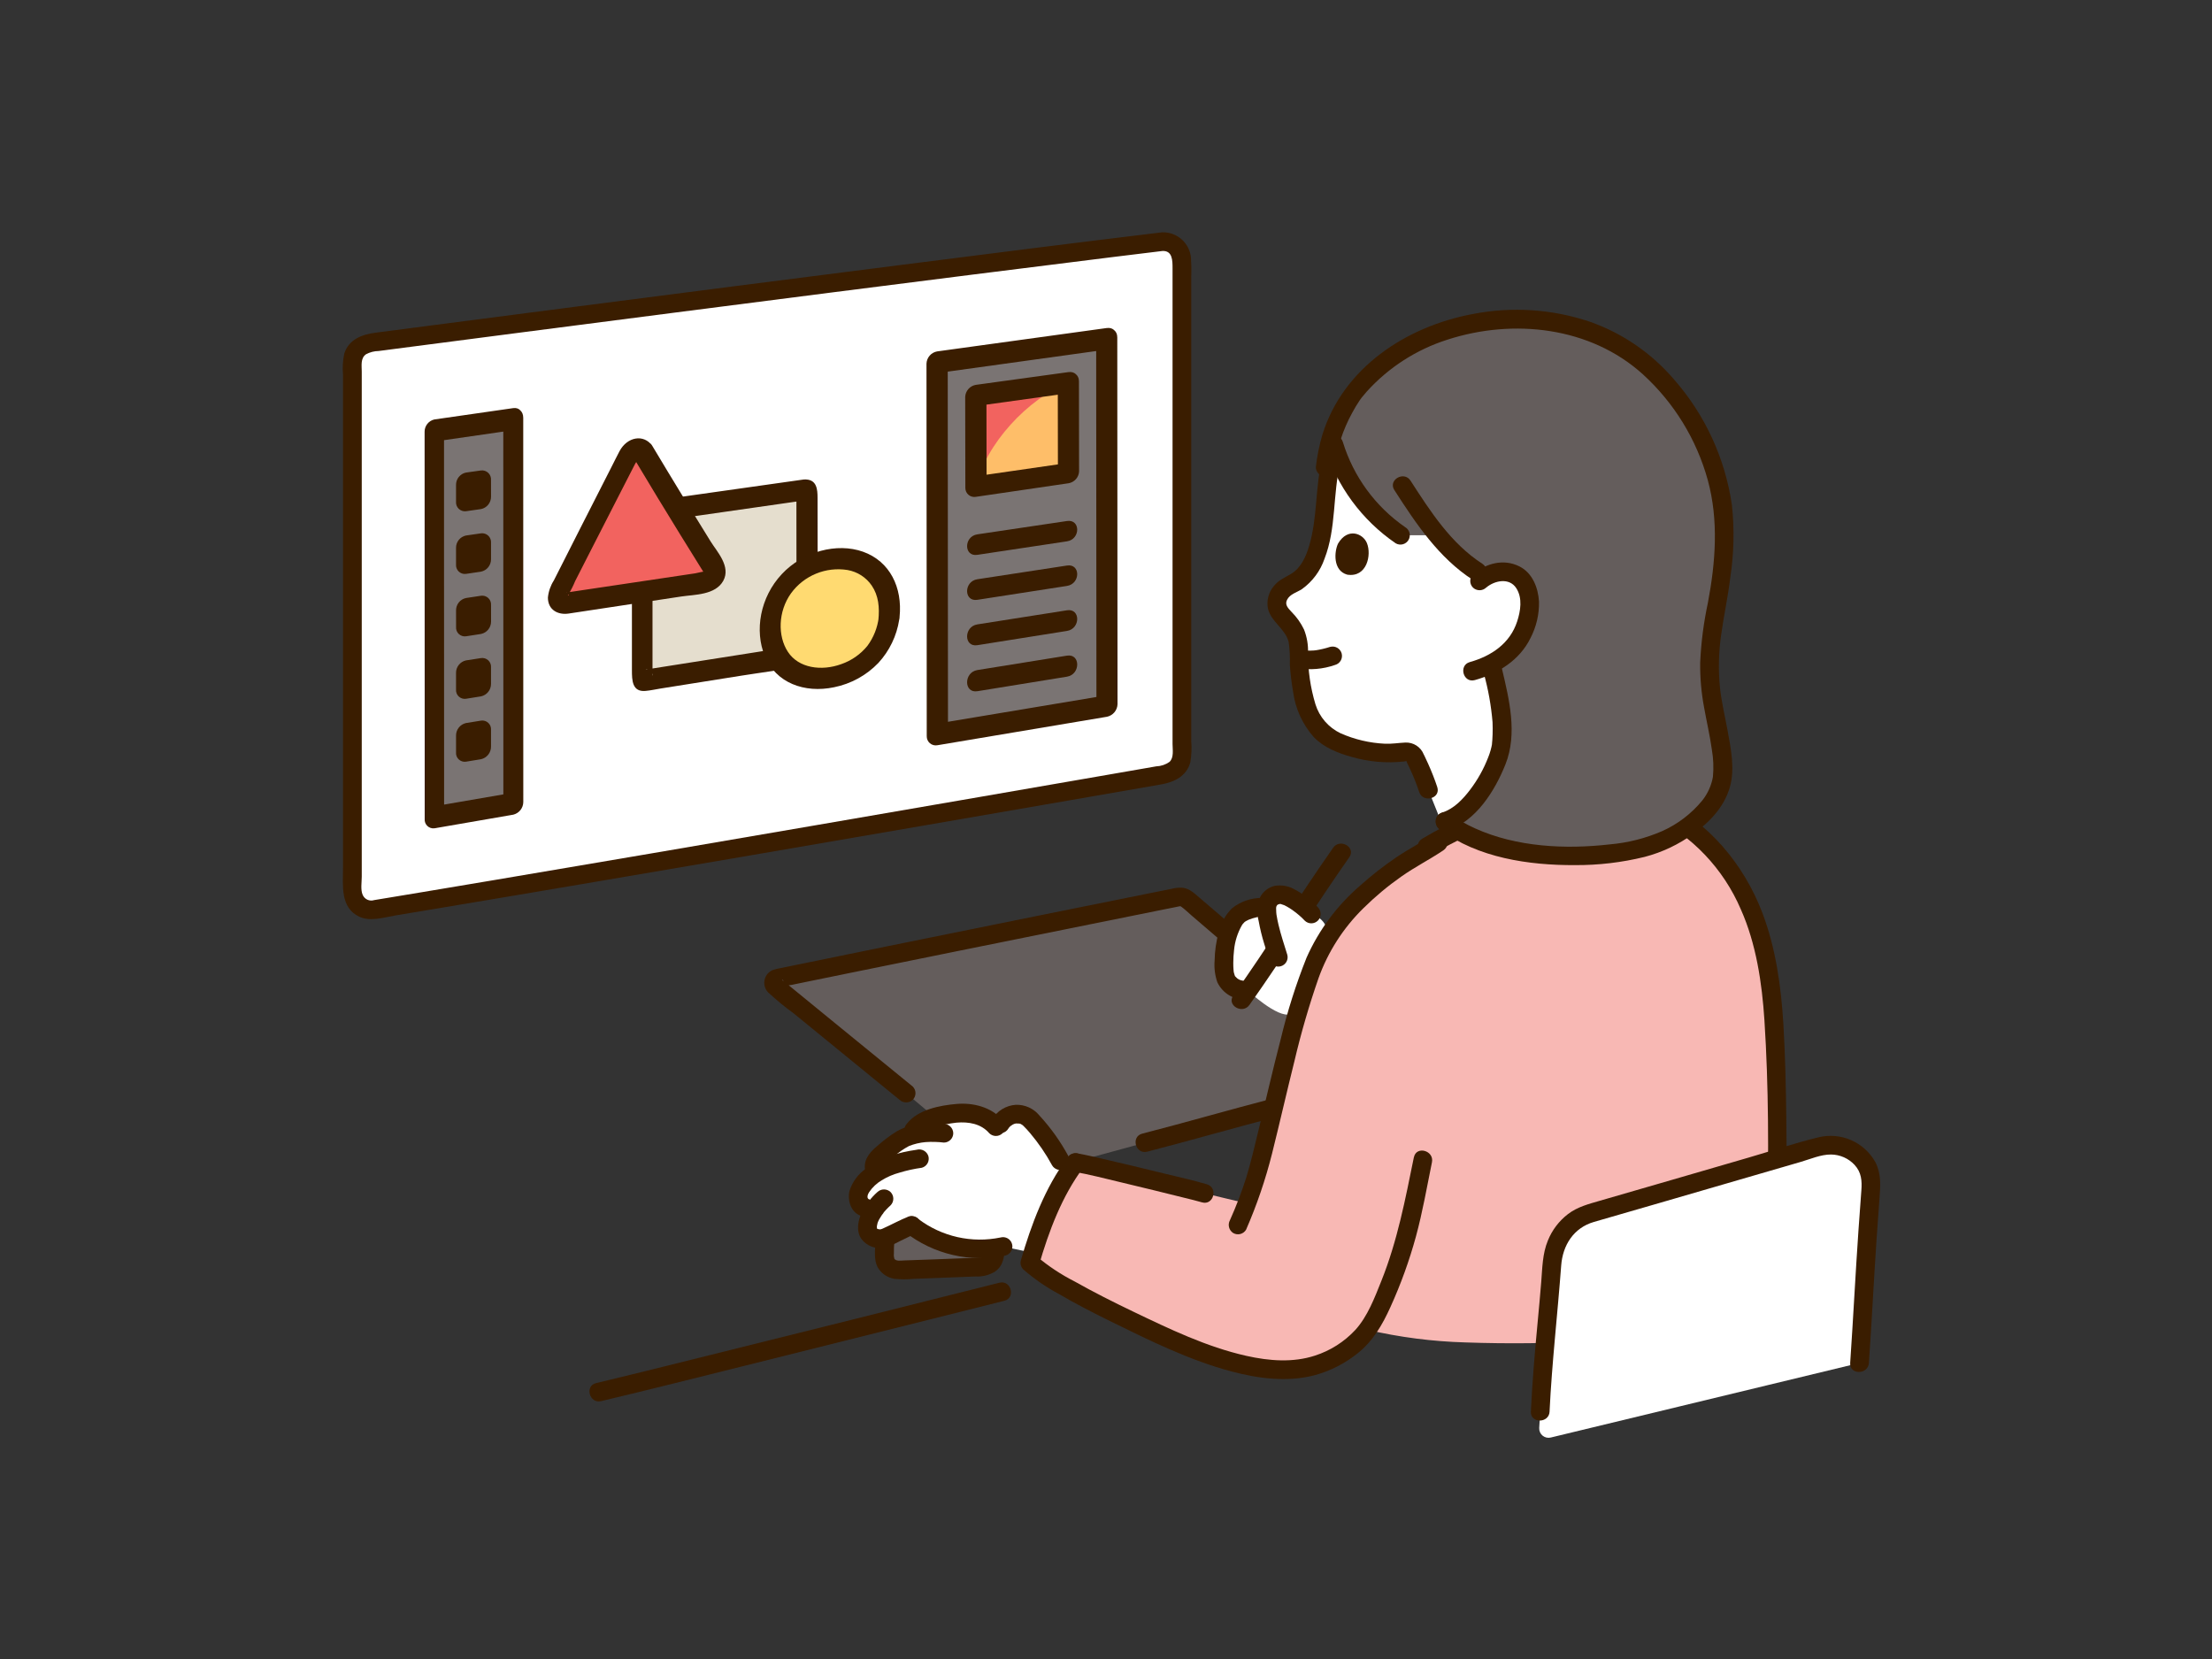
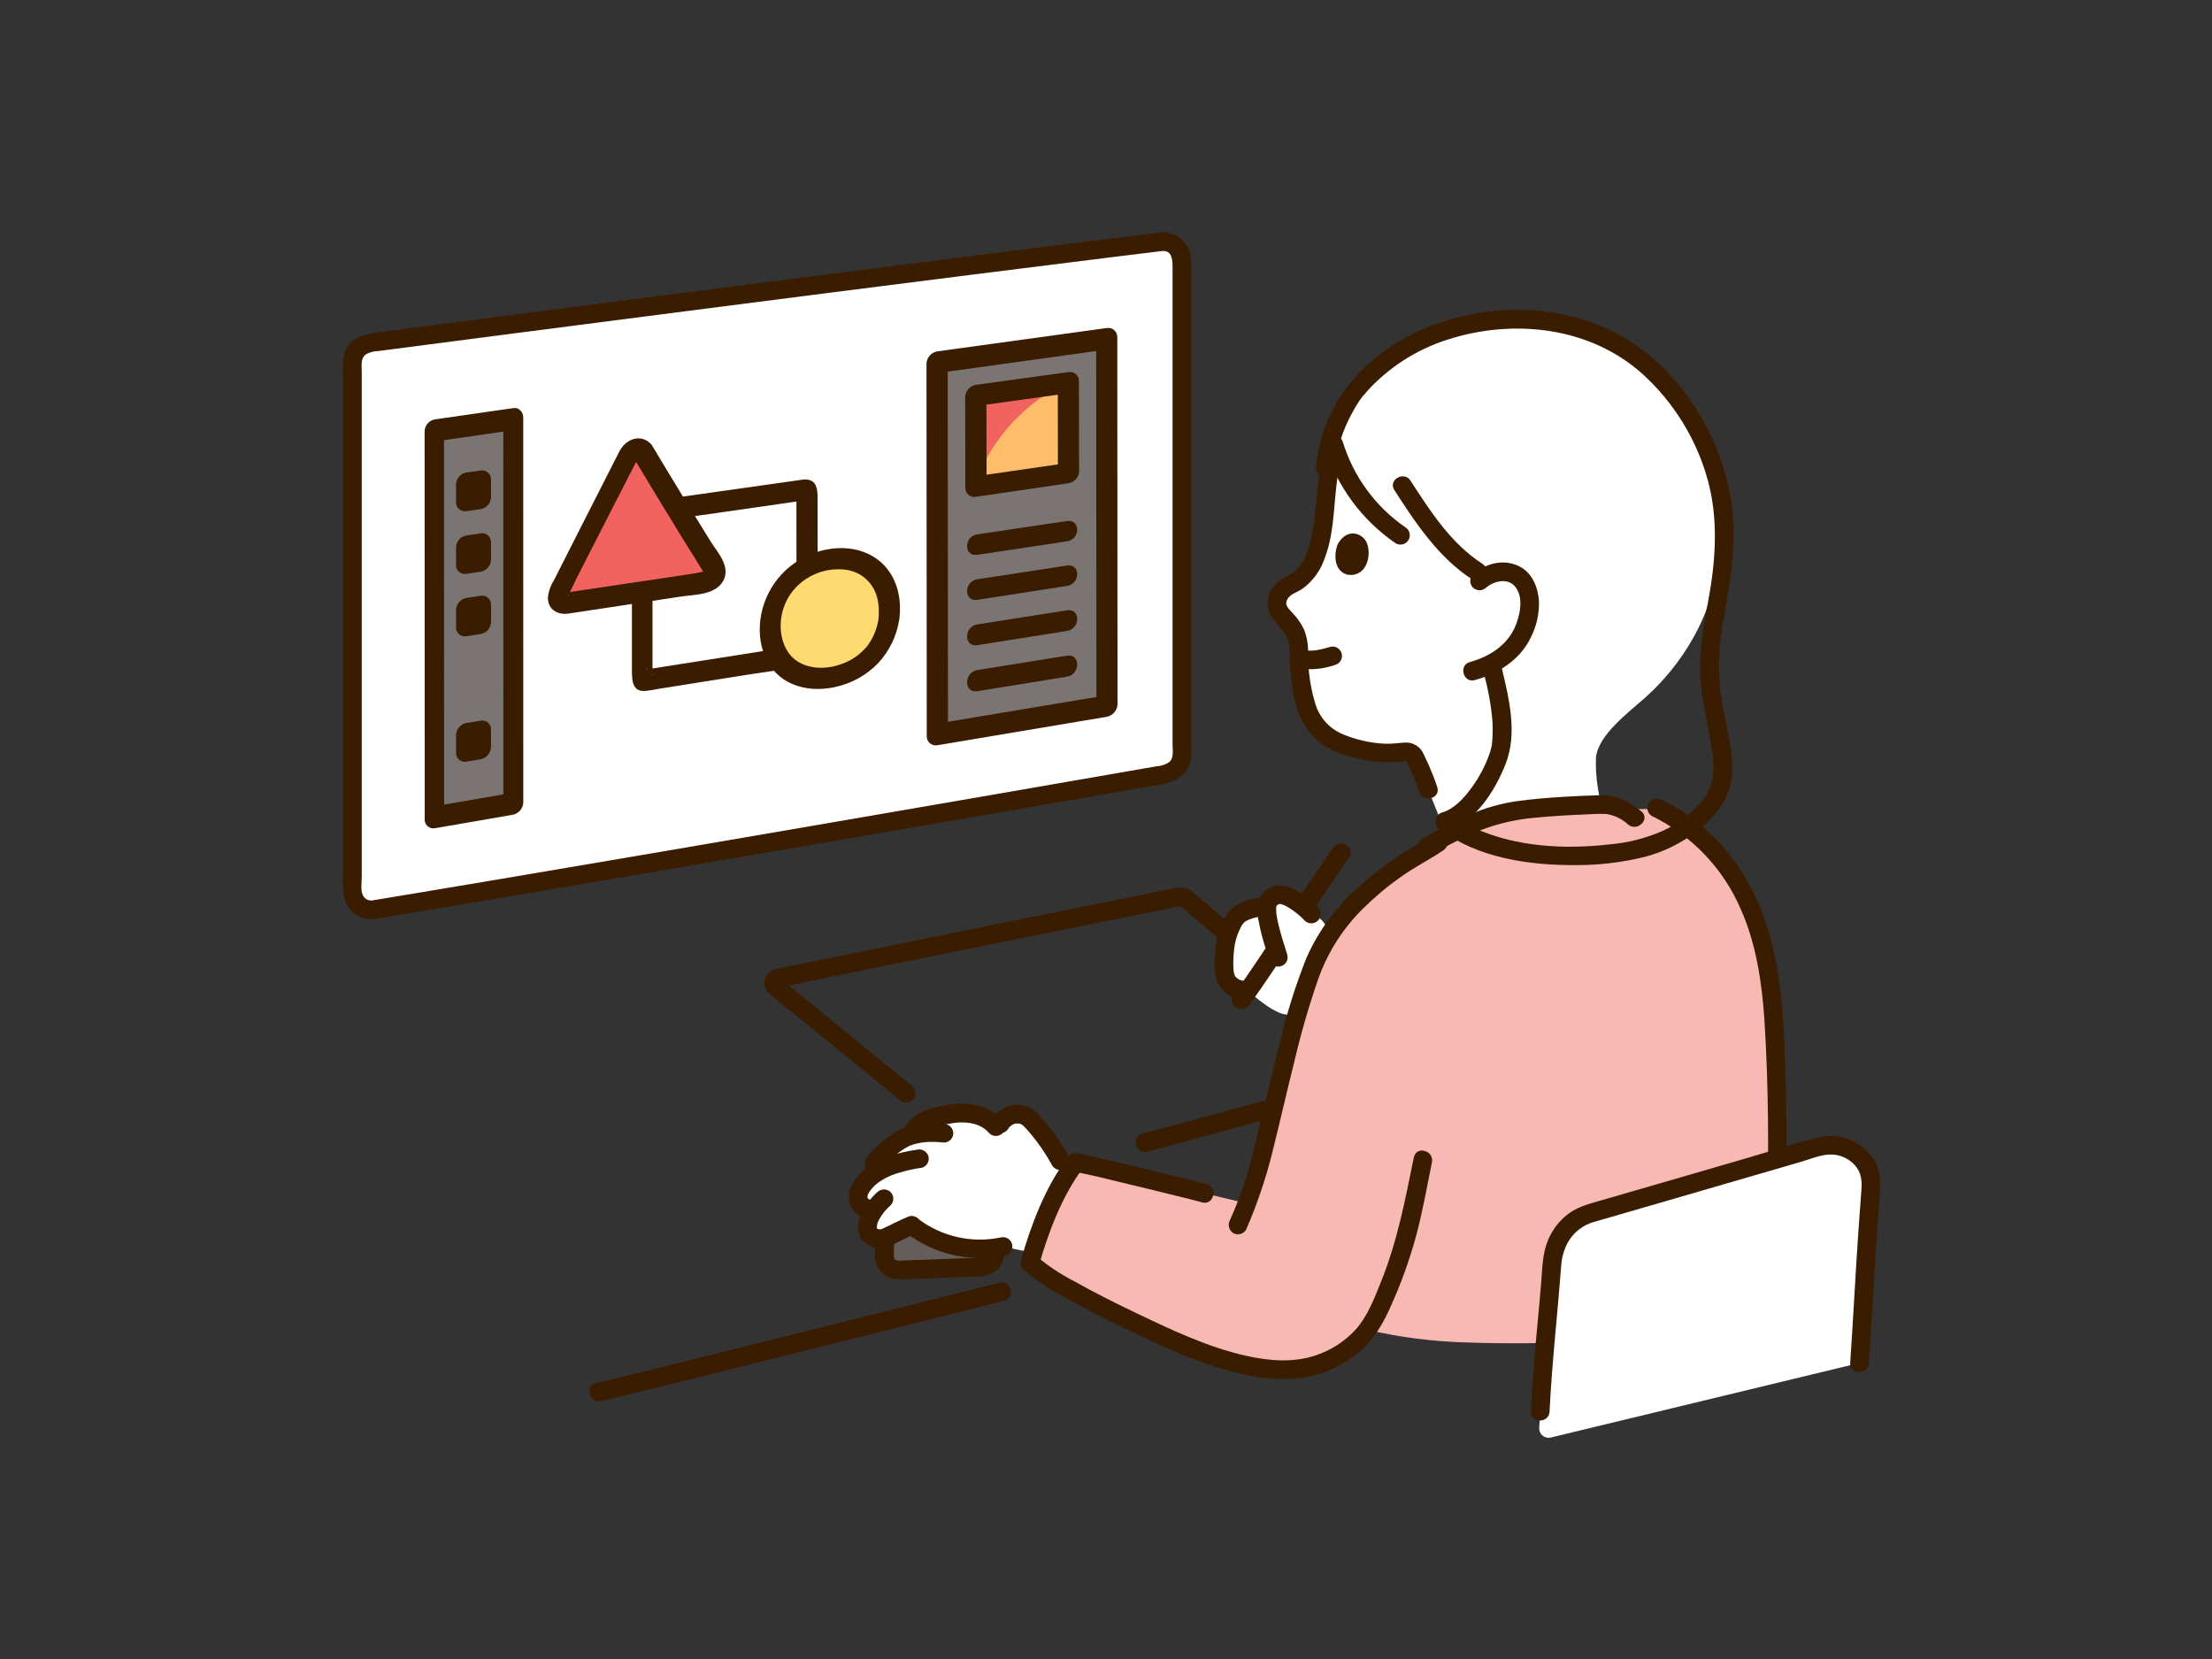
<svg xmlns="http://www.w3.org/2000/svg" width="200" height="150" viewBox="0 0 200 150" fill="none">
  <rect x="0" y="0" width="200" height="150" fill="#333333" stroke="none" />
  <g clip-path="url(#clip0_1260_953)">
    <path d="M148.692 63.128C148.844 62.993 148.99 62.861 149.126 62.733C151.576 60.434 155.233 55.865 155.546 49.156C155.658 45.562 154.784 42.007 153.019 38.875C148.97 31.851 143.926 30.317 140.794 29.689C137.781 29.125 134.678 29.265 131.729 30.098C125.797 31.682 122.836 35.574 122.316 36.451C121.166 38.224 120.443 40.24 120.204 42.34C119.984 43.441 119.86 44.56 119.832 45.683C119.567 48.214 119.209 51.725 116.794 52.809C116.307 53.005 115.9 53.358 115.635 53.81C114.985 55.032 116.032 55.679 116.651 56.457C117.04 56.957 117.301 57.544 117.412 58.168C117.398 59.404 117.48 60.639 117.655 61.862C117.763 62.723 117.979 63.567 118.299 64.374C118.752 65.548 119.642 66.501 120.784 67.032C122.654 67.877 125.265 68.324 127.002 67.991C127.204 67.953 127.413 67.991 127.59 68.096C127.766 68.201 127.899 68.367 127.962 68.562C128.416 69.476 128.807 70.42 129.133 71.387L130.293 74.278C132.457 73.996 143.456 72.783 144.726 72.744C144.567 71.801 144.47 71.222 144.47 71.222C144.315 70.278 144.261 69.321 144.308 68.366C144.65 66.377 147.065 64.564 148.692 63.128Z" fill="white" />
    <path d="M105.079 21.852C89.519 23.725 50.905 28.71 33.571 30.979C33.12 31.007 32.695 31.201 32.379 31.524C32.063 31.847 31.878 32.276 31.86 32.727C31.86 40.669 31.86 72.247 31.86 80.509C31.852 80.751 31.896 80.991 31.988 81.214C32.081 81.437 32.219 81.638 32.396 81.803C32.572 81.969 32.781 82.094 33.01 82.172C33.239 82.25 33.482 82.278 33.722 82.255C53.127 79.06 89.166 72.823 105.231 70.027C105.667 69.981 106.072 69.779 106.371 69.459C106.67 69.138 106.844 68.721 106.861 68.284C106.861 60.765 106.864 31.441 106.865 23.601C106.873 23.366 106.832 23.132 106.745 22.913C106.658 22.695 106.526 22.497 106.358 22.333C106.19 22.168 105.989 22.041 105.769 21.958C105.549 21.875 105.314 21.839 105.079 21.852Z" fill="white" />
    <path d="M105.078 21.005C97.129 21.962 89.188 22.973 81.246 23.983C71.511 25.221 61.777 26.47 52.044 27.73C47.768 28.284 43.491 28.838 39.215 29.395C37.46 29.624 35.704 29.853 33.949 30.082C32.731 30.242 31.541 30.677 31.13 31.965C30.997 32.587 30.957 33.224 31.013 33.857C31.013 41.16 31.013 48.464 31.013 55.768C31.013 63.338 31.013 70.908 31.013 78.478C31.013 80.064 30.749 82.072 32.488 82.886C33.498 83.359 34.737 82.938 35.788 82.765C36.804 82.596 37.821 82.426 38.84 82.257C43.415 81.495 47.99 80.724 52.563 79.946C62.779 78.213 72.994 76.463 83.206 74.697C87.717 73.918 92.227 73.138 96.736 72.356C98.649 72.025 100.562 71.692 102.475 71.36L104.984 70.923C106.167 70.718 107.286 70.183 107.624 68.923C107.732 68.283 107.76 67.633 107.706 66.986V60.152C107.706 56.054 107.706 51.956 107.706 47.858C107.706 40.243 107.706 32.629 107.706 25.014C107.73 24.446 107.722 23.877 107.683 23.309C107.624 22.666 107.322 22.069 106.838 21.64C106.354 21.212 105.724 20.985 105.078 21.005C103.997 21.081 103.989 22.773 105.078 22.696C106.023 22.63 106.017 23.575 106.017 24.263V30.597C106.017 34.534 106.017 38.472 106.017 42.41C106.017 50.097 106.017 57.784 106.017 65.471V67.255C106.017 67.778 106.158 68.495 105.742 68.887C105.389 69.136 104.97 69.276 104.538 69.29L103.266 69.512L100.735 69.952C96.659 70.66 92.582 71.367 88.505 72.071C78.647 73.776 68.788 75.471 58.928 77.156C54.16 77.969 49.392 78.777 44.625 79.582C42.463 79.946 40.3 80.308 38.138 80.669C37.166 80.831 36.194 80.992 35.221 81.153L33.836 81.382C33.632 81.449 33.411 81.436 33.216 81.347C33.021 81.257 32.868 81.096 32.787 80.897C32.59 80.443 32.708 79.756 32.708 79.269C32.708 78.663 32.708 78.057 32.708 77.451V72.79C32.708 68.877 32.708 64.965 32.708 61.051C32.708 53.177 32.708 45.302 32.708 37.427V33.599C32.708 33.045 32.581 32.389 33.098 32.028C33.451 31.841 33.842 31.741 34.241 31.736L35.433 31.58C39.292 31.076 43.152 30.574 47.013 30.074C56.382 28.859 65.752 27.652 75.123 26.454C83.627 25.368 92.133 24.296 100.64 23.238C102.12 23.055 103.6 22.875 105.08 22.696C105.302 22.69 105.514 22.599 105.671 22.441C105.828 22.284 105.92 22.073 105.926 21.851C105.925 21.627 105.835 21.412 105.676 21.253C105.517 21.095 105.302 21.006 105.078 21.005Z" fill="#3A1D00" />
    <path d="M100.067 30.637C94.955 31.341 89.842 32.048 84.731 32.757C84.737 43.972 84.745 55.187 84.753 66.401C89.865 65.541 94.977 64.684 100.09 63.831C100.084 52.766 100.077 41.702 100.067 30.637Z" fill="#7A7473" />
    <path d="M46.404 37.897C44.154 38.215 41.134 38.657 39.266 38.925C39.268 50.581 39.272 62.236 39.275 73.892C41.145 73.569 44.164 73.042 46.41 72.66C46.408 61.072 46.406 49.484 46.404 37.897Z" fill="#7A7473" />
    <path d="M46.406 36.9C43.993 37.241 41.614 37.591 39.267 37.927C39.015 37.986 38.791 38.128 38.632 38.332C38.472 38.535 38.387 38.787 38.391 39.045C38.393 48.131 38.396 57.216 38.399 66.301C38.399 68.863 38.399 71.442 38.399 74.038C38.388 74.155 38.404 74.272 38.444 74.382C38.485 74.493 38.549 74.592 38.633 74.674C38.717 74.756 38.818 74.818 38.929 74.856C39.041 74.894 39.159 74.906 39.275 74.893C41.62 74.487 44.001 74.069 46.411 73.659C46.667 73.595 46.895 73.448 47.059 73.241C47.222 73.034 47.312 72.778 47.314 72.514C47.314 63.232 47.312 53.95 47.309 44.668C47.309 42.388 47.309 40.091 47.309 37.776C47.309 36.496 45.505 36.74 45.505 38.022C45.505 47.052 45.507 56.081 45.511 65.11C45.511 67.657 45.511 70.225 45.511 72.812C45.81 72.431 46.11 72.05 46.411 71.67C44.001 72.079 41.62 72.495 39.275 72.899C39.567 73.183 39.861 73.467 40.154 73.751C40.153 64.41 40.15 55.068 40.147 45.727C40.147 43.434 40.147 41.128 40.147 38.808C39.854 39.181 39.56 39.553 39.268 39.925C41.614 39.586 43.996 39.236 46.406 38.893C47.564 38.725 47.567 36.736 46.406 36.9Z" fill="#3A1D00" />
    <path d="M96.599 34.603C94.001 34.962 90.455 35.454 88.231 35.761C88.234 37.987 88.241 41.466 88.244 43.991C90.47 43.666 94.017 43.149 96.611 42.773C96.608 40.27 96.601 36.819 96.599 34.603Z" fill="#F2635F" />
    <path d="M96.593 34.603C92.93 36.045 89.122 40.147 88.238 43.99C90.465 43.666 94.012 43.148 96.606 42.772C96.603 40.27 96.596 36.819 96.593 34.603Z" fill="#FEBE69" />
    <path d="M96.598 33.645C93.815 34.028 91.025 34.412 88.23 34.797C87.969 34.842 87.731 34.975 87.556 35.174C87.381 35.373 87.28 35.626 87.269 35.89C87.274 38.681 87.28 41.416 87.283 44.127C87.283 44.246 87.31 44.363 87.361 44.471C87.411 44.578 87.485 44.673 87.577 44.748C87.668 44.824 87.776 44.879 87.891 44.908C88.006 44.938 88.126 44.942 88.243 44.92C91.036 44.51 93.825 44.101 96.61 43.694C96.866 43.652 97.1 43.524 97.274 43.331C97.448 43.139 97.551 42.892 97.566 42.634C97.563 39.951 97.557 37.244 97.554 34.473C97.554 33.247 95.639 33.505 95.641 34.735C95.644 37.512 95.65 40.224 95.653 42.911L96.61 41.849C93.827 42.25 91.038 42.653 88.243 43.059C88.563 43.325 88.883 43.589 89.203 43.853C89.2 41.147 89.194 38.418 89.19 35.63C88.87 35.993 88.55 36.355 88.23 36.718C91.023 36.331 93.812 35.943 96.598 35.556C97.829 35.383 97.831 33.476 96.598 33.645Z" fill="#3A1D00" />
    <path d="M43.491 48.222L42.128 48.419C41.872 48.473 41.643 48.614 41.48 48.818C41.316 49.022 41.229 49.277 41.233 49.538C41.233 50.016 41.233 50.535 41.233 51.033C41.223 51.152 41.24 51.271 41.282 51.382C41.324 51.493 41.391 51.593 41.477 51.676C41.563 51.758 41.667 51.819 41.78 51.856C41.893 51.893 42.013 51.904 42.131 51.888L43.493 51.686C43.75 51.632 43.98 51.491 44.145 51.288C44.309 51.084 44.398 50.829 44.397 50.567C44.397 50.071 44.397 49.553 44.397 49.077C44.405 48.958 44.387 48.838 44.344 48.727C44.301 48.616 44.233 48.516 44.147 48.434C44.06 48.352 43.956 48.291 43.843 48.254C43.729 48.217 43.609 48.206 43.491 48.222Z" fill="#3A1D00" />
    <path d="M43.491 42.537L42.128 42.728C41.872 42.782 41.642 42.924 41.478 43.129C41.315 43.334 41.228 43.59 41.233 43.852C41.233 44.333 41.233 44.856 41.233 45.358C41.223 45.477 41.24 45.597 41.282 45.708C41.324 45.82 41.39 45.921 41.476 46.004C41.562 46.087 41.666 46.149 41.779 46.187C41.892 46.225 42.013 46.237 42.131 46.223L43.493 46.028C43.751 45.975 43.981 45.834 44.146 45.63C44.311 45.425 44.399 45.17 44.397 44.908C44.397 44.407 44.397 43.885 44.394 43.405C44.404 43.285 44.387 43.165 44.344 43.053C44.302 42.941 44.235 42.84 44.148 42.757C44.062 42.674 43.958 42.611 43.844 42.573C43.731 42.535 43.61 42.523 43.491 42.537Z" fill="#3A1D00" />
    <path d="M43.493 53.865L42.13 54.071C41.874 54.126 41.645 54.267 41.482 54.471C41.319 54.676 41.232 54.93 41.235 55.191C41.235 55.667 41.235 56.185 41.237 56.683C41.227 56.801 41.244 56.92 41.286 57.031C41.329 57.141 41.395 57.241 41.482 57.323C41.568 57.404 41.671 57.465 41.784 57.501C41.897 57.537 42.017 57.547 42.135 57.531L43.497 57.319C43.754 57.264 43.983 57.123 44.148 56.919C44.312 56.714 44.401 56.459 44.4 56.197C44.4 55.701 44.4 55.185 44.398 54.711C44.407 54.592 44.389 54.473 44.346 54.363C44.302 54.252 44.235 54.152 44.148 54.071C44.061 53.99 43.957 53.93 43.844 53.894C43.73 53.858 43.61 53.849 43.493 53.865Z" fill="#3A1D00" />
-     <path d="M43.491 59.501L42.128 59.712C41.872 59.769 41.644 59.912 41.481 60.117C41.318 60.323 41.23 60.578 41.233 60.84C41.233 61.316 41.233 61.835 41.233 62.334C41.223 62.452 41.24 62.571 41.282 62.682C41.324 62.793 41.391 62.893 41.477 62.974C41.564 63.056 41.667 63.116 41.781 63.152C41.894 63.188 42.014 63.197 42.131 63.18L43.493 62.962C43.75 62.905 43.98 62.762 44.144 62.556C44.309 62.351 44.397 62.095 44.396 61.832C44.396 61.334 44.396 60.817 44.396 60.341C44.405 60.223 44.387 60.104 44.344 59.994C44.3 59.883 44.233 59.784 44.146 59.703C44.059 59.623 43.955 59.562 43.841 59.527C43.728 59.492 43.608 59.483 43.491 59.501Z" fill="#3A1D00" />
    <path d="M43.491 65.156L42.128 65.376C41.872 65.434 41.643 65.58 41.48 65.787C41.317 65.994 41.23 66.25 41.234 66.513C41.234 66.993 41.234 67.516 41.234 68.019C41.223 68.137 41.239 68.256 41.281 68.368C41.323 68.479 41.389 68.579 41.476 68.661C41.562 68.743 41.666 68.804 41.78 68.84C41.893 68.876 42.014 68.886 42.131 68.868L43.494 68.645C43.751 68.585 43.981 68.439 44.145 68.232C44.309 68.025 44.398 67.767 44.396 67.503C44.396 67.002 44.396 66.48 44.396 66.001C44.406 65.882 44.389 65.763 44.347 65.652C44.304 65.54 44.236 65.44 44.149 65.359C44.062 65.277 43.957 65.217 43.843 65.182C43.73 65.146 43.609 65.138 43.491 65.156Z" fill="#3A1D00" />
    <path d="M88.369 50.166L96.472 48.945C97.703 48.76 97.705 46.925 96.472 47.108L88.369 48.313C87.133 48.497 87.131 50.353 88.369 50.166Z" fill="#3A1D00" />
    <path d="M88.369 54.233L96.472 52.977C97.703 52.786 97.705 50.944 96.472 51.133L88.369 52.373C87.133 52.562 87.131 54.425 88.369 54.233Z" fill="#3A1D00" />
    <path d="M88.368 58.335C91.073 57.904 93.775 57.474 96.472 57.046C97.703 56.85 97.705 54.986 96.472 55.18L88.369 56.455C87.133 56.649 87.131 58.532 88.368 58.335Z" fill="#3A1D00" />
    <path d="M88.369 62.497C91.074 62.058 93.775 61.62 96.473 61.182C97.704 60.983 97.706 59.083 96.473 59.28C93.777 59.713 91.076 60.148 88.369 60.584C87.133 60.783 87.131 62.698 88.369 62.496V62.497Z" fill="#3A1D00" />
    <path d="M100.067 29.659C94.956 30.361 89.843 31.066 84.73 31.773C84.466 31.82 84.227 31.956 84.052 32.159C83.878 32.361 83.778 32.617 83.769 32.885C83.775 41.604 83.782 50.324 83.788 59.043C83.788 61.508 83.791 64.004 83.792 66.557C83.788 66.678 83.812 66.799 83.861 66.91C83.909 67.021 83.983 67.12 84.075 67.199C84.167 67.278 84.275 67.335 84.393 67.367C84.51 67.399 84.633 67.404 84.752 67.382C89.863 66.521 94.976 65.662 100.089 64.806C100.351 64.75 100.588 64.609 100.761 64.403C100.933 64.198 101.032 63.941 101.042 63.673C101.038 54.838 101.032 46.003 101.024 37.168C101.024 34.988 101.021 32.775 101.02 30.506C101.02 29.254 99.112 29.508 99.112 30.764C99.117 39.359 99.123 47.955 99.13 56.55C99.13 58.981 99.133 61.449 99.135 63.985C99.453 63.608 99.771 63.233 100.089 62.859C94.976 63.709 89.864 64.563 84.752 65.422C85.073 65.694 85.393 65.968 85.713 66.242C85.708 57.278 85.702 48.314 85.695 39.351C85.695 37.143 85.691 34.908 85.69 32.628C85.369 32.997 85.049 33.366 84.73 33.734C89.842 33.026 94.954 32.317 100.067 31.607C101.293 31.437 101.296 29.49 100.067 29.659Z" fill="#3A1D00" />
-     <path d="M72.648 44.309C67.89 44.986 63.132 45.664 58.373 46.345C58.288 46.36 58.211 46.404 58.155 46.47C58.099 46.536 58.068 46.619 58.067 46.706V61.237C58.065 61.276 58.072 61.315 58.087 61.351C58.102 61.387 58.125 61.42 58.155 61.446C58.184 61.471 58.219 61.49 58.257 61.501C58.295 61.511 58.334 61.513 58.373 61.506L72.664 59.242C72.75 59.227 72.828 59.183 72.886 59.117C72.943 59.051 72.975 58.967 72.978 58.88C72.972 54.112 72.967 49.344 72.962 44.576C72.963 44.536 72.955 44.497 72.939 44.461C72.923 44.425 72.899 44.393 72.869 44.368C72.839 44.342 72.803 44.324 72.765 44.313C72.727 44.303 72.687 44.302 72.648 44.309Z" fill="#E5DECE" />
    <path d="M72.648 43.357C68.566 43.934 64.484 44.512 60.401 45.09C59.755 45.182 59.103 45.248 58.46 45.366C58.103 45.42 57.776 45.597 57.535 45.865C57.293 46.133 57.153 46.476 57.136 46.837C57.129 46.964 57.136 47.09 57.136 47.217C57.136 49.354 57.136 51.484 57.136 53.608C57.136 55.928 57.136 58.248 57.136 60.581C57.136 61.511 57.157 62.584 58.373 62.47C58.826 62.428 59.29 62.324 59.745 62.251L67.044 61.089C68.877 60.797 70.733 60.572 72.578 60.208C72.942 60.151 73.275 59.971 73.522 59.698C73.769 59.425 73.915 59.076 73.935 58.709C73.956 58.319 73.935 57.929 73.935 57.543C73.933 56.173 73.931 54.808 73.93 53.447C73.926 50.633 73.923 47.828 73.92 44.999C73.92 44.235 73.836 43.409 72.905 43.354C72.644 43.339 72.385 43.413 72.172 43.564C71.959 43.715 71.804 43.934 71.732 44.186C71.695 44.3 71.683 44.421 71.697 44.54C71.712 44.66 71.752 44.775 71.815 44.877C71.879 44.979 71.963 45.066 72.064 45.132C72.165 45.198 72.278 45.242 72.397 45.259L72.391 45.255L72.046 44.964C71.929 44.808 72.02 44.68 72.009 44.889C72.005 44.949 72.009 45.01 72.009 45.07C72.009 45.235 72.009 45.4 72.009 45.565C72.009 45.962 72.009 46.358 72.009 46.755C72.009 47.808 72.01 48.859 72.012 49.909C72.015 52.162 72.017 54.411 72.02 56.671V58.092V58.617C72.02 58.684 72.018 58.752 72.02 58.819C72.019 58.849 72.019 58.879 72.02 58.909C72.043 59.054 71.907 59.013 72.059 58.764L72.401 58.369C72.58 58.221 72.759 58.289 72.563 58.306C72.465 58.314 72.364 58.337 72.267 58.352L71.198 58.521L67.801 59.056L60.126 60.264L58.847 60.466C58.73 60.484 58.611 60.497 58.495 60.521C58.27 60.568 58.46 60.45 58.625 60.539L58.96 60.832C59.077 60.992 58.983 61.191 58.997 60.99C59.004 60.89 58.997 60.789 58.997 60.691V59.611C58.997 58.465 58.997 57.322 58.997 56.181C58.997 53.579 58.997 50.984 58.997 48.376V47.061C58.997 46.941 59.003 46.818 58.997 46.699C58.985 46.468 59.071 46.65 58.959 46.838C58.846 46.969 58.735 47.1 58.624 47.231C58.451 47.377 58.274 47.306 58.466 47.292C58.561 47.286 58.66 47.264 58.755 47.25L59.802 47.099L63.151 46.618L70.862 45.513L72.649 45.257C73.875 45.081 73.878 43.183 72.648 43.357Z" fill="#3A1D00" />
    <path d="M58.163 40.899C60.261 44.422 62.404 47.919 64.59 51.39C64.65 51.513 64.68 51.648 64.678 51.785C64.675 51.921 64.641 52.055 64.578 52.176C64.514 52.297 64.422 52.401 64.311 52.48C64.199 52.559 64.071 52.611 63.936 52.631C59.687 53.268 55.437 53.907 51.187 54.546C50.622 54.631 50.271 54.039 50.552 53.482C52.651 49.343 54.757 45.209 56.871 41.077C56.917 40.952 56.997 40.841 57.101 40.757C57.206 40.673 57.331 40.619 57.464 40.601C57.596 40.582 57.731 40.6 57.855 40.653C57.978 40.706 58.085 40.791 58.163 40.899Z" fill="#F2635F" />
    <path d="M57.357 41.502C58.745 43.829 60.139 46.125 61.538 48.391C62.227 49.507 62.916 50.618 63.607 51.724C63.623 51.751 63.734 51.981 63.766 51.977C63.672 51.985 63.861 51.625 63.909 51.682C63.834 51.594 62.986 51.819 62.867 51.837C59.455 52.344 56.08 52.848 52.74 53.348C52.281 53.416 51.823 53.488 51.365 53.553C51.312 53.565 51.257 53.572 51.202 53.575C51.211 53.461 51.559 53.858 51.343 53.846C51.359 53.818 51.373 53.788 51.386 53.758C51.625 53.369 51.832 52.96 52.005 52.537C52.384 51.791 52.764 51.046 53.144 50.301C54.063 48.497 54.986 46.693 55.912 44.889C56.289 44.156 56.665 43.422 57.042 42.685L57.413 41.961C57.503 41.827 57.577 41.683 57.633 41.532C57.67 41.325 57.521 41.732 57.355 41.501C58.027 42.436 59.646 41.24 58.963 40.294C58.197 39.229 56.709 39.49 56.014 40.795C55.772 41.249 55.549 41.713 55.314 42.171C54.379 44.007 53.447 45.837 52.519 47.661C51.702 49.268 50.889 50.875 50.077 52.481C49.778 52.948 49.593 53.479 49.539 54.03C49.542 55.152 50.453 55.62 51.415 55.475L61.613 53.931C62.781 53.755 64.685 53.812 65.398 52.508C66.102 51.219 64.826 49.877 64.255 48.961C62.527 46.179 60.802 43.366 59.085 40.491C59.045 40.425 59.006 40.359 58.966 40.293C58.366 39.289 56.757 40.495 57.357 41.502Z" fill="#3A1D00" />
    <path d="M80.377 55.931C80.297 56.445 80.166 56.951 79.986 57.44C79.66 58.272 79.15 59.02 78.495 59.628C78.148 59.933 77.775 60.207 77.38 60.446C76.925 60.692 76.447 60.895 75.954 61.052C75.363 61.215 74.756 61.313 74.143 61.345C73.671 61.346 73.201 61.296 72.74 61.194C72.339 61.079 71.954 60.916 71.592 60.709C71.282 60.503 70.997 60.262 70.743 59.99C70.479 59.667 70.254 59.314 70.075 58.938C69.896 58.493 69.768 58.029 69.694 57.556C69.633 57.025 69.628 56.488 69.681 55.955C69.758 55.453 69.885 54.959 70.062 54.482C70.25 54.042 70.477 53.619 70.742 53.219C71.018 52.841 71.327 52.487 71.665 52.162C72.405 51.485 73.296 50.994 74.263 50.729C74.764 50.596 75.279 50.519 75.796 50.5C76.284 50.495 76.771 50.551 77.245 50.665C77.648 50.783 78.037 50.946 78.403 51.152C78.736 51.368 79.043 51.622 79.318 51.908C79.586 52.225 79.816 52.574 80.002 52.945C80.187 53.379 80.318 53.833 80.392 54.298C80.447 54.841 80.442 55.389 80.377 55.931Z" fill="#FFDA71" />
    <path d="M79.452 55.824C79.338 56.757 78.984 57.644 78.424 58.4C77.806 59.158 76.988 59.73 76.063 60.048C74.263 60.703 72.207 60.41 71.242 58.942C70.297 57.505 70.35 55.279 71.519 53.646C72.093 52.856 72.876 52.241 73.779 51.869C74.683 51.497 75.672 51.383 76.636 51.539C77.075 51.617 77.494 51.78 77.869 52.021C78.243 52.262 78.566 52.575 78.818 52.942C79.434 53.847 79.538 54.917 79.418 56.08C79.416 56.2 79.441 56.318 79.491 56.426C79.541 56.534 79.615 56.63 79.707 56.706C79.799 56.782 79.907 56.836 80.023 56.865C80.139 56.894 80.26 56.896 80.376 56.872C80.635 56.823 80.869 56.689 81.043 56.491C81.217 56.294 81.32 56.044 81.336 55.782C81.608 53.127 80.469 50.753 78.03 49.884C75.686 49.049 72.614 49.842 70.683 51.914C68.728 54.005 68.197 57.023 69.158 59.336C70.158 61.743 72.725 62.699 75.41 62.139C76.942 61.831 78.344 61.062 79.424 59.934C80.422 58.848 81.075 57.491 81.302 56.035C81.336 55.922 81.346 55.803 81.33 55.685C81.314 55.568 81.273 55.455 81.209 55.355C81.146 55.255 81.061 55.17 80.961 55.106C80.862 55.042 80.749 55.001 80.632 54.984C80.369 54.969 80.108 55.044 79.894 55.196C79.679 55.349 79.523 55.57 79.452 55.824Z" fill="#3A1D00" />
-     <path d="M99.258 82.566C89.621 84.511 73.968 87.682 70.246 88.461C70.172 88.478 70.104 88.514 70.05 88.567C69.996 88.621 69.958 88.688 69.94 88.762C69.923 88.835 69.927 88.913 69.951 88.984C69.976 89.056 70.02 89.119 70.079 89.167C71.891 90.647 77.255 95.037 81.926 98.839L91.22 106.647C100.293 104.242 114.165 100.372 125.629 97.325L113.354 86.555C111.951 85.268 108.473 82.295 107.338 81.326C107.226 81.23 107.094 81.16 106.951 81.122C106.809 81.085 106.659 81.08 106.515 81.108C105.459 81.317 102.755 81.861 99.258 82.566Z" fill="#645D5C" />
    <path d="M81.726 102.906C81.489 103.021 81.263 103.159 81.052 103.317C80.534 103.715 80.024 104.124 79.523 104.543C79.344 104.677 79.207 104.859 79.127 105.068C79.047 105.277 79.028 105.504 79.073 105.723L79.186 106.056C78.767 106.322 78.394 106.653 78.082 107.037C77.803 107.351 77.63 107.744 77.585 108.161C77.568 108.369 77.615 108.578 77.721 108.758C77.827 108.938 77.985 109.082 78.175 109.168L78.982 109.464C78.876 109.626 78.778 109.794 78.69 109.966C78.323 110.675 78.374 111.347 78.671 111.658C78.82 111.793 78.998 111.892 79.192 111.948C79.386 112.004 79.59 112.015 79.788 111.981C80.158 111.913 81.801 111.031 82.415 110.797C83.572 111.697 84.912 112.335 86.341 112.664C87.77 112.994 89.254 113.008 90.689 112.704L93.555 113.315C94.31 110.798 95.222 108.331 96.285 105.928C95.581 104.161 94.517 102.56 93.16 101.226C92.928 100.977 92.619 100.811 92.283 100.755C91.887 100.685 91.478 100.756 91.13 100.957C90.898 101.074 90.698 101.246 90.547 101.457C90.396 101.668 90.298 101.913 90.263 102.17C89.93 101.699 89.489 101.314 88.977 101.049C88.465 100.783 87.896 100.644 87.319 100.643C86.29 100.635 85.267 100.793 84.289 101.111C83.401 101.359 82.482 102.059 82.385 102.645C82.159 102.714 81.938 102.801 81.726 102.906Z" fill="white" />
    <path d="M79.978 112.802C79.983 112.633 79.992 112.473 80.007 112.32C80.007 112.32 80.022 112.161 80.045 111.897C80.646 111.655 81.896 110.996 82.415 110.795C83.481 111.626 84.703 112.234 86.008 112.583C87.314 112.932 88.677 113.015 90.015 112.827C89.991 113.068 89.976 113.222 89.976 113.222C89.964 113.344 89.945 113.481 89.921 113.628C89.848 113.9 89.685 114.139 89.459 114.307C89.232 114.474 88.955 114.56 88.674 114.55C86.737 114.626 83.299 114.761 81.363 114.822C80.636 114.845 80.019 114.392 79.99 113.807C79.974 113.472 79.967 113.127 79.978 112.802Z" fill="#645D5C" />
    <path d="M96.584 104.505C95.871 103.188 94.997 101.965 93.983 100.863C93.725 100.546 93.397 100.294 93.025 100.125C92.653 99.957 92.246 99.877 91.838 99.892C91.405 99.922 90.986 100.055 90.615 100.28C90.245 100.506 89.934 100.817 89.709 101.188C89.596 101.381 89.564 101.612 89.621 101.829C89.678 102.046 89.819 102.231 90.013 102.345C90.207 102.458 90.438 102.489 90.655 102.432C90.872 102.376 91.058 102.235 91.171 102.041C91.174 102.036 91.298 101.872 91.235 101.938C91.166 102.014 91.311 101.871 91.324 101.857C91.475 101.699 91.216 101.922 91.409 101.788C91.458 101.754 91.506 101.719 91.556 101.687C91.579 101.672 91.778 101.589 91.644 101.633C91.711 101.611 91.78 101.593 91.849 101.581C91.983 101.557 91.677 101.575 91.927 101.581C92.002 101.581 92.075 101.581 92.149 101.588C92.239 101.596 92.084 101.566 92.224 101.606C92.364 101.646 92.22 101.59 92.294 101.629C92.356 101.66 92.416 101.696 92.473 101.737C92.375 101.665 92.513 101.779 92.53 101.795C92.742 101.998 92.938 102.221 93.129 102.443C93.892 103.345 94.561 104.323 95.124 105.361C95.18 105.457 95.254 105.542 95.343 105.609C95.431 105.677 95.532 105.727 95.64 105.755C95.748 105.784 95.86 105.791 95.971 105.776C96.081 105.761 96.188 105.724 96.284 105.668C96.38 105.611 96.464 105.537 96.532 105.448C96.599 105.359 96.648 105.258 96.676 105.15C96.704 105.042 96.71 104.93 96.695 104.819C96.679 104.709 96.642 104.603 96.585 104.507L96.584 104.505Z" fill="#3A1D00" />
    <path d="M90.645 101.27C89.629 100.092 87.983 99.683 86.482 99.815C84.951 99.949 83.016 100.318 82.003 101.591C81.851 101.752 81.766 101.966 81.766 102.189C81.766 102.411 81.851 102.625 82.003 102.787C82.163 102.944 82.378 103.032 82.602 103.032C82.825 103.032 83.04 102.944 83.2 102.787C83.539 102.371 83.998 102.07 84.515 101.925C85.154 101.718 85.814 101.578 86.482 101.505C87.578 101.412 88.698 101.594 89.448 102.465C89.608 102.622 89.822 102.71 90.046 102.71C90.27 102.71 90.485 102.622 90.645 102.465C90.799 102.304 90.886 102.09 90.886 101.867C90.886 101.644 90.799 101.43 90.645 101.269V101.27Z" fill="#3A1D00" />
    <path d="M85.345 101.612C83.902 101.478 82.388 101.559 81.095 102.281C80.459 102.678 79.858 103.13 79.3 103.631C78.586 104.217 77.992 104.964 78.255 105.947C78.284 106.054 78.335 106.154 78.403 106.242C78.471 106.329 78.556 106.403 78.653 106.458C78.749 106.512 78.856 106.548 78.966 106.561C79.077 106.575 79.189 106.567 79.296 106.537C79.403 106.508 79.503 106.458 79.591 106.389C79.679 106.321 79.752 106.236 79.807 106.14C79.862 106.043 79.897 105.937 79.911 105.826C79.924 105.716 79.916 105.604 79.887 105.497C79.911 105.588 79.887 105.395 79.879 105.452C79.866 105.522 79.931 105.339 79.905 105.388C79.941 105.314 79.993 105.249 80.056 105.197C80.316 104.957 80.602 104.74 80.878 104.521C81.277 104.173 81.713 103.872 82.18 103.623C82.66 103.43 83.166 103.309 83.682 103.264C84.236 103.226 84.793 103.24 85.345 103.307C85.569 103.305 85.783 103.216 85.942 103.057C86.1 102.899 86.19 102.685 86.191 102.461C86.187 102.238 86.096 102.026 85.938 101.868C85.781 101.711 85.568 101.62 85.345 101.616V101.612Z" fill="#3A1D00" />
    <path d="M82.901 103.954C81.265 104.183 79.569 104.661 78.252 105.695C77.568 106.18 77.061 106.875 76.809 107.674C76.611 108.5 76.907 109.542 77.75 109.899C77.945 110.005 78.174 110.032 78.389 109.976C78.604 109.92 78.789 109.784 78.908 109.596C79.019 109.402 79.05 109.172 78.993 108.955C78.937 108.739 78.797 108.553 78.604 108.439C78.592 108.434 78.411 108.375 78.501 108.4C78.571 108.419 78.435 108.327 78.517 108.434C78.491 108.4 78.415 108.217 78.468 108.374C78.452 108.327 78.443 108.278 78.426 108.231C78.475 108.376 78.429 108.231 78.431 108.162C78.427 108.276 78.439 108.127 78.451 108.081C78.457 108.062 78.518 107.891 78.474 107.993C78.505 107.924 78.541 107.859 78.581 107.795C78.874 107.355 79.263 106.987 79.718 106.718C80.215 106.412 80.754 106.18 81.317 106.029C81.982 105.826 82.662 105.677 83.351 105.583C83.567 105.523 83.751 105.38 83.862 105.185C83.972 104.99 84.002 104.76 83.944 104.543C83.879 104.33 83.735 104.15 83.541 104.039C83.347 103.929 83.119 103.898 82.902 103.951L82.901 103.954Z" fill="#3A1D00" />
    <path d="M79.325 107.786C78.767 108.283 78.305 108.878 77.959 109.541C77.587 110.275 77.372 111.296 77.888 112.024C78.137 112.354 78.479 112.602 78.87 112.737C79.261 112.872 79.683 112.887 80.083 112.781C80.532 112.628 80.967 112.437 81.384 112.209C81.649 112.082 81.914 111.951 82.18 111.823C82.297 111.768 82.415 111.712 82.533 111.658L82.693 111.587C82.801 111.539 82.454 111.683 82.653 111.606C82.867 111.542 83.048 111.398 83.158 111.204C83.269 111.011 83.3 110.782 83.246 110.566C83.184 110.35 83.041 110.168 82.846 110.057C82.651 109.947 82.421 109.917 82.205 109.974C81.374 110.296 80.593 110.737 79.779 111.099C79.627 111.166 79.864 111.065 79.843 111.072C79.81 111.083 79.779 111.098 79.747 111.11C79.693 111.13 79.633 111.141 79.581 111.163C79.563 111.171 79.776 111.149 79.614 111.154C79.553 111.154 79.487 111.143 79.429 111.147C79.602 111.133 79.566 111.174 79.494 111.152C79.459 111.142 79.423 111.135 79.388 111.125C79.363 111.118 79.338 111.107 79.312 111.1C79.218 111.073 79.466 111.191 79.344 111.11C79.316 111.089 79.286 111.072 79.254 111.056C79.264 111.056 79.375 111.174 79.325 111.112C79.306 111.087 79.283 111.064 79.257 111.045C79.202 111.009 79.325 111.122 79.326 111.135C79.314 111.109 79.3 111.084 79.284 111.061C79.231 110.976 79.334 111.043 79.316 111.138C79.311 111.072 79.294 111.008 79.269 110.948C79.282 110.967 79.282 111.162 79.283 111.016C79.283 110.989 79.283 110.961 79.283 110.932C79.283 110.894 79.289 110.856 79.287 110.818C79.284 110.728 79.278 110.886 79.274 110.894C79.3 110.814 79.318 110.731 79.328 110.646C79.337 110.614 79.347 110.582 79.358 110.55C79.383 110.475 79.398 110.415 79.361 110.524C79.43 110.357 79.516 110.197 79.617 110.047C79.658 109.979 79.701 109.913 79.744 109.847C79.777 109.798 79.887 109.687 79.898 109.629C79.898 109.632 79.796 109.756 79.856 109.683C79.887 109.645 79.918 109.605 79.95 109.567C80.003 109.505 80.057 109.444 80.112 109.385C80.243 109.243 80.382 109.109 80.525 108.979C80.682 108.82 80.77 108.605 80.77 108.381C80.77 108.157 80.682 107.942 80.525 107.783C80.364 107.629 80.15 107.543 79.927 107.543C79.704 107.543 79.489 107.629 79.328 107.783L79.325 107.786Z" fill="#3A1D00" />
    <path d="M81.836 111.409C83.104 112.4 84.573 113.102 86.142 113.467C87.71 113.831 89.339 113.849 90.915 113.519C91.131 113.46 91.315 113.317 91.426 113.121C91.537 112.926 91.566 112.695 91.506 112.479C91.446 112.263 91.303 112.079 91.108 111.968C90.912 111.858 90.681 111.829 90.465 111.888C89.178 112.154 87.849 112.142 86.567 111.853C85.286 111.564 84.08 111.005 83.032 110.213C82.87 110.061 82.656 109.977 82.434 109.977C82.212 109.977 81.998 110.061 81.836 110.213C81.678 110.373 81.59 110.587 81.59 110.811C81.59 111.035 81.678 111.25 81.836 111.409Z" fill="#3A1D00" />
    <path d="M79.164 112.32C79.106 113.026 79.01 113.914 79.347 114.566C79.503 114.844 79.72 115.084 79.981 115.267C80.243 115.45 80.543 115.571 80.858 115.623C81.446 115.684 82.04 115.685 82.629 115.626C83.246 115.604 83.863 115.581 84.48 115.558C85.721 115.511 86.962 115.463 88.203 115.414C88.83 115.449 89.451 115.291 89.985 114.961C90.594 114.521 90.745 113.931 90.825 113.222C90.823 112.998 90.733 112.784 90.575 112.625C90.417 112.467 90.202 112.378 89.978 112.376C89.755 112.381 89.543 112.472 89.385 112.629C89.228 112.787 89.137 112.999 89.132 113.222C89.096 113.539 89.013 113.659 88.676 113.704C88.265 113.758 87.829 113.737 87.413 113.754C86.435 113.792 85.457 113.829 84.478 113.867C83.557 113.901 82.636 113.934 81.715 113.965C81.482 113.973 81.024 114.053 80.863 113.813C80.818 113.656 80.804 113.492 80.823 113.329C80.818 112.991 80.828 112.657 80.856 112.321C80.944 111.236 79.251 111.242 79.163 112.321L79.164 112.32Z" fill="#3A1D00" />
    <path d="M113.955 85.957C112.164 84.317 110.303 82.749 108.458 81.171C107.994 80.774 107.56 80.342 106.924 80.265C106.589 80.245 106.252 80.279 105.927 80.365C105.443 80.462 104.96 80.559 104.476 80.656C100.919 81.369 97.364 82.086 93.808 82.806C89.31 83.716 84.812 84.627 80.315 85.54C77.075 86.198 73.836 86.861 70.597 87.528C70.365 87.565 70.136 87.619 69.911 87.689C69.718 87.762 69.546 87.881 69.41 88.037C69.274 88.193 69.179 88.379 69.133 88.581C69.087 88.782 69.091 88.991 69.146 89.191C69.201 89.39 69.303 89.572 69.446 89.722C70.185 90.407 70.965 91.048 71.78 91.641C74.293 93.696 76.806 95.748 79.321 97.799L81.332 99.438C81.494 99.591 81.708 99.676 81.931 99.676C82.153 99.676 82.367 99.591 82.529 99.438C82.686 99.278 82.775 99.064 82.775 98.84C82.775 98.616 82.686 98.401 82.529 98.242C80.174 96.325 77.82 94.406 75.469 92.483L72.567 90.11L71.491 89.231L71.051 88.871C70.982 88.804 70.907 88.743 70.827 88.688C70.46 88.483 71.081 88.586 70.78 88.999L70.476 89.302C70.81 89.165 71.165 89.083 71.525 89.06C71.998 88.962 72.47 88.865 72.942 88.768C74.238 88.502 75.534 88.237 76.831 87.973C80.191 87.288 83.551 86.605 86.912 85.925C93.016 84.689 99.122 83.456 105.228 82.228L106.437 81.986C106.507 81.967 106.578 81.953 106.649 81.944C106.711 81.939 106.71 81.91 106.826 81.996C107.153 82.235 107.451 82.53 107.757 82.793C109.436 84.231 111.127 85.661 112.757 87.154C113.559 87.889 114.759 86.695 113.954 85.958L113.955 85.957Z" fill="#3A1D00" />
    <path d="M112.784 89.532C112.398 89.571 112.008 89.496 111.665 89.317C111.321 89.136 111.038 88.859 110.851 88.519C110.467 87.695 111.045 84.052 111.975 82.734C112.32 82.247 113.603 82 114.161 82.034L114.538 82.03C114.543 81.924 114.561 81.818 114.593 81.716C114.651 81.532 114.753 81.364 114.891 81.228C115.028 81.092 115.196 80.991 115.381 80.933C115.816 80.845 116.268 80.926 116.645 81.16C117.356 81.559 118.006 82.06 118.574 82.646C118.574 82.646 121.175 83.318 119.42 86.367C118.605 87.784 117.649 91.329 116.66 91.69C115.525 92.102 112.784 89.532 112.784 89.532Z" fill="white" />
    <path d="M114.164 81.188C113.153 81.166 112.167 81.502 111.379 82.136C110.796 82.728 110.386 83.468 110.194 84.277C109.96 85.118 109.834 85.987 109.82 86.86C109.767 87.521 109.851 88.185 110.067 88.812C110.308 89.318 110.697 89.739 111.183 90.018C111.669 90.297 112.228 90.423 112.787 90.377C113.01 90.371 113.222 90.28 113.379 90.123C113.537 89.965 113.628 89.754 113.633 89.531C113.632 89.307 113.542 89.093 113.384 88.935C113.225 88.777 113.011 88.687 112.787 88.685C112.689 88.694 112.59 88.696 112.491 88.691C112.391 88.681 112.385 88.681 112.472 88.691C112.416 88.68 112.359 88.668 112.303 88.654C112.134 88.625 111.975 88.552 111.843 88.442C111.88 88.469 111.693 88.298 111.662 88.256C111.67 88.267 111.535 87.872 111.64 88.226C111.609 88.121 111.581 88.019 111.558 87.912C111.506 87.676 111.558 88.011 111.546 87.848C111.542 87.782 111.533 87.717 111.528 87.652C111.513 87.455 111.507 87.258 111.508 87.06C111.51 86.67 111.534 86.28 111.579 85.893C111.655 85.109 111.896 84.35 112.284 83.664C112.311 83.622 112.34 83.579 112.369 83.537C112.312 83.609 112.314 83.608 112.374 83.534C112.421 83.48 112.47 83.428 112.521 83.377C112.59 83.317 112.591 83.314 112.521 83.368C112.568 83.336 112.616 83.305 112.666 83.277C112.722 83.245 112.898 83.158 112.903 83.156C113.13 83.064 113.364 82.992 113.602 82.94C113.782 82.883 113.971 82.862 114.159 82.877C115.249 82.913 115.248 81.221 114.159 81.186L114.164 81.188Z" fill="#3A1D00" />
    <path d="M120.539 76.65C117.45 81.047 114.618 85.62 111.51 90.006C110.879 90.896 112.346 91.742 112.971 90.86C116.079 86.474 118.911 81.902 122 77.504C122.627 76.611 121.161 75.765 120.539 76.65Z" fill="#3A1D00" />
    <path d="M118.576 82.646C118.008 82.06 117.358 81.559 116.647 81.16C116.27 80.926 115.817 80.845 115.383 80.933C115.198 80.991 115.03 81.092 114.893 81.228C114.755 81.364 114.653 81.532 114.595 81.716C114.256 82.737 115.466 86.179 115.577 86.548C115.577 86.548 116.727 86.601 117.654 85.183C118.185 84.436 118.503 83.559 118.576 82.646Z" fill="white" />
    <path d="M119.173 82.048C118.579 81.403 117.881 80.863 117.109 80.448C116.553 80.116 115.897 79.99 115.258 80.094C114.966 80.162 114.693 80.294 114.46 80.481C114.226 80.667 114.038 80.904 113.908 81.174C113.655 81.848 113.619 82.585 113.804 83.281C113.93 83.975 114.097 84.662 114.306 85.337C114.448 85.819 114.612 86.293 114.759 86.774C114.819 86.99 114.962 87.174 115.157 87.285C115.352 87.396 115.584 87.425 115.8 87.365C116.017 87.305 116.201 87.162 116.312 86.967C116.422 86.772 116.451 86.541 116.392 86.325C116.115 85.422 115.811 84.531 115.596 83.611C115.526 83.315 115.464 83.015 115.417 82.713C115.407 82.675 115.401 82.636 115.4 82.597C115.4 82.591 115.417 82.778 115.412 82.682C115.409 82.618 115.398 82.555 115.393 82.492C115.382 82.369 115.378 82.246 115.381 82.123C115.381 82.092 115.405 81.993 115.39 81.972C115.404 81.991 115.368 82.218 115.387 82.026C115.389 81.996 115.436 81.881 115.387 81.991C115.405 81.954 115.425 81.918 115.447 81.883C115.516 81.766 115.329 82.002 115.492 81.826C115.492 81.826 115.589 81.728 115.531 81.786C115.461 81.854 115.648 81.731 115.554 81.768C115.486 81.795 115.753 81.73 115.681 81.736C115.793 81.727 115.738 81.725 115.847 81.753C115.924 81.773 116.084 81.829 116.122 81.846C116.451 82.008 116.763 82.203 117.053 82.429L117.152 82.503C117.263 82.585 117.152 82.499 117.215 82.552C117.304 82.623 117.392 82.695 117.478 82.77C117.653 82.919 117.818 83.078 117.974 83.246C118.133 83.4 118.347 83.486 118.569 83.484C118.791 83.482 119.003 83.393 119.16 83.236C119.317 83.079 119.406 82.867 119.408 82.645C119.41 82.424 119.325 82.21 119.171 82.051L119.173 82.048Z" fill="#3A1D00" />
    <path d="M54.351 126.684C58.725 125.646 63.084 124.544 67.446 123.458C73.119 122.046 78.791 120.628 84.462 119.204C86.578 118.674 88.694 118.142 90.809 117.61C91.865 117.343 91.417 115.712 90.359 115.979C85.874 117.109 81.386 118.235 76.897 119.356C71.26 120.765 65.622 122.169 59.983 123.568C57.955 124.068 55.931 124.571 53.901 125.053C52.843 125.305 53.29 126.936 54.351 126.685V126.684Z" fill="#3A1D00" />
    <path d="M103.727 104.13C107.659 103.115 111.559 101.984 115.489 100.965C116.542 100.691 116.095 99.059 115.039 99.334C111.109 100.354 107.21 101.486 103.277 102.499C102.223 102.771 102.67 104.402 103.727 104.13Z" fill="#3A1D00" />
    <path d="M149.971 73.142C153.885 75.007 157.103 78.723 158.685 83.199C159.437 85.523 159.946 87.919 160.204 90.348C160.727 94.295 160.98 112.841 160.124 119.242C160.124 119.242 148.419 121.94 132.48 121.376C129.501 121.291 126.538 120.909 123.636 120.235C122.466 121.73 120.869 122.835 119.056 123.402C116.782 124.126 113.139 124.257 106.595 121.409C101.626 119.246 95.01 115.988 93.113 114.176C93.913 111.393 95.441 107.458 97.234 105.108C98.913 105.398 108.166 107.673 108.897 107.894L112.748 108.814C113.278 107.48 113.709 106.109 114.037 104.712C115.596 98.582 117.168 90.717 119.15 86.355C120.849 82.619 124.709 79.401 127.979 77.406C128.545 77.061 129.452 76.582 130.069 76.159C130.069 76.159 133.632 74.058 139.874 73.529C144.911 73.101 149.971 73.142 149.971 73.142Z" fill="#F8B8B4" />
    <path d="M129.645 75.426C128.545 76.165 127.355 76.762 126.257 77.51C125.095 78.298 123.988 79.164 122.944 80.102C120.881 81.885 119.238 84.101 118.132 86.591C117.176 88.991 116.395 91.457 115.794 93.969C115.069 96.757 114.427 99.566 113.748 102.366C113.414 103.74 113.091 105.122 112.68 106.476C112.261 107.788 111.768 109.075 111.204 110.331C111.097 110.526 111.07 110.754 111.126 110.969C111.183 111.184 111.319 111.37 111.507 111.488C111.702 111.599 111.932 111.63 112.149 111.573C112.365 111.517 112.551 111.377 112.665 111.185C113.638 108.956 114.424 106.651 115.016 104.293C115.71 101.515 116.343 98.722 117.037 95.944C117.634 93.404 118.361 90.897 119.218 88.433C120.076 86.051 121.46 83.893 123.269 82.12C124.334 81.067 125.487 80.105 126.714 79.245C127.934 78.386 129.262 77.716 130.498 76.887C131.398 76.283 130.551 74.817 129.644 75.426L129.645 75.426Z" fill="#3A1D00" />
    <path d="M148.407 73.36C147.283 72.435 146.143 71.859 144.662 71.9C143.59 71.929 142.52 71.975 141.45 72.04C139.989 72.125 138.53 72.248 137.081 72.446C135.64 72.661 134.235 73.065 132.9 73.647C131.417 74.274 129.98 75.002 128.597 75.827C127.661 76.382 128.513 77.844 129.452 77.288C130.902 76.408 132.421 75.648 133.995 75.016C135.551 74.43 137.181 74.065 138.838 73.931C140.404 73.779 141.977 73.691 143.549 73.63C144.095 73.588 144.642 73.576 145.19 73.593C145.948 73.694 146.655 74.031 147.21 74.556C148.045 75.243 149.249 74.053 148.407 73.36Z" fill="#3A1D00" />
    <path d="M149.361 73.784C152.969 75.54 155.824 78.537 157.401 82.224C158.786 85.33 159.314 88.88 159.533 92.258C159.921 98.254 159.914 104.299 159.791 110.304C159.787 113.29 159.617 116.273 159.283 119.241C159.285 119.465 159.374 119.679 159.533 119.838C159.691 119.996 159.906 120.085 160.13 120.086C160.353 120.081 160.565 119.99 160.722 119.833C160.88 119.675 160.971 119.463 160.976 119.241C161.278 116.594 161.44 113.932 161.461 111.268C161.546 107.873 161.554 104.476 161.51 101.08C161.474 98.261 161.415 95.439 161.247 92.624C161.044 89.216 160.556 85.697 159.332 82.5C157.669 78.159 154.478 74.307 150.217 72.324C150.021 72.217 149.793 72.189 149.577 72.245C149.362 72.302 149.176 72.439 149.058 72.627C148.947 72.821 148.916 73.052 148.973 73.268C149.03 73.484 149.17 73.67 149.362 73.784H149.361Z" fill="#3A1D00" />
    <path d="M127.836 104.637C127.064 108.43 126.349 112.188 124.903 115.799C124.294 117.322 123.654 119.031 122.534 120.257C121.537 121.326 120.283 122.123 118.891 122.57C116.917 123.213 114.786 123.063 112.67 122.586C109.091 121.779 105.73 120.159 102.438 118.58C100.654 117.724 98.883 116.834 97.159 115.862C95.927 115.237 94.773 114.47 93.719 113.579L93.936 114.402C94.829 111.318 96.025 108.12 97.972 105.535C98.084 105.341 98.115 105.111 98.058 104.894C98.001 104.678 97.861 104.492 97.668 104.378C97.473 104.27 97.244 104.241 97.028 104.298C96.813 104.354 96.627 104.492 96.51 104.682C94.486 107.37 93.233 110.745 92.304 113.952C92.264 114.096 92.263 114.248 92.302 114.392C92.34 114.537 92.416 114.669 92.521 114.775C93.489 115.621 94.55 116.355 95.682 116.965C97.255 117.883 98.876 118.716 100.51 119.519C104.002 121.235 107.591 123.005 111.364 124.006C113.786 124.648 116.413 124.99 118.872 124.339C120.273 123.957 121.581 123.293 122.716 122.388C124.131 121.273 124.986 119.794 125.717 118.179C126.656 116.114 127.428 113.977 128.026 111.789C128.625 109.582 129.015 107.327 129.471 105.088C129.687 104.025 128.056 103.571 127.839 104.638L127.836 104.637Z" fill="#3A1D00" />
    <path d="M139.169 129.109C139.457 123.924 140.015 118.773 140.346 113.9C140.413 112.938 140.775 112.02 141.382 111.271C141.989 110.522 142.812 109.977 143.739 109.711C149.734 107.983 158.466 105.437 164.496 103.686C165.063 103.521 165.661 103.497 166.24 103.614C166.818 103.731 167.36 103.987 167.818 104.359C168.276 104.731 168.637 105.209 168.87 105.751C169.103 106.293 169.201 106.883 169.156 107.471C168.611 114.564 168.516 117.523 168.174 122.613C168.162 122.793 168.093 122.964 167.977 123.102C167.861 123.24 167.704 123.337 167.529 123.379L140.215 129.975C140.087 130.007 139.953 130.007 139.825 129.978C139.696 129.948 139.576 129.889 139.474 129.805C139.373 129.721 139.292 129.614 139.239 129.493C139.186 129.373 139.162 129.241 139.169 129.109Z" fill="white" />
    <path d="M140.105 127.628C140.317 123.217 140.829 118.831 141.156 114.428C141.293 112.586 142.28 111.02 144.106 110.486C146.069 109.911 148.036 109.35 150.001 108.78C154.273 107.539 158.545 106.298 162.816 105.054C163.685 104.801 164.636 104.38 165.55 104.386C165.952 104.389 166.348 104.475 166.716 104.636C167.083 104.798 167.413 105.033 167.686 105.327C168.307 106.004 168.363 106.768 168.296 107.641C168.207 108.814 168.121 109.987 168.04 111.161C167.761 115.183 167.562 119.21 167.286 123.233C167.212 124.319 168.905 124.315 168.979 123.233C169.236 119.483 169.424 115.728 169.676 111.977C169.758 110.765 169.844 109.555 169.936 108.345C170.023 107.185 170.107 106.128 169.555 105.061C169.059 104.178 168.287 103.483 167.357 103.08C166.428 102.678 165.392 102.591 164.408 102.834C162.296 103.347 160.213 104.05 158.126 104.657C155.828 105.325 153.53 105.993 151.232 106.661C149.043 107.297 146.853 107.931 144.662 108.564C143.645 108.86 142.639 109.113 141.781 109.764C140.967 110.386 140.336 111.215 139.953 112.164C139.457 113.36 139.454 114.65 139.351 115.923C139.248 117.195 139.131 118.454 139.012 119.719C138.764 122.352 138.542 124.985 138.415 127.625C138.363 128.713 140.055 128.71 140.108 127.625L140.105 127.628Z" fill="#3A1D00" />
    <path d="M109.123 107.079C107.878 106.709 106.599 106.433 105.339 106.124C103.397 105.647 101.453 105.177 99.504 104.731C98.827 104.576 98.146 104.413 97.46 104.293C97.244 104.24 97.016 104.271 96.822 104.381C96.628 104.492 96.484 104.672 96.419 104.885C96.362 105.101 96.391 105.332 96.502 105.526C96.613 105.721 96.796 105.864 97.012 105.925C98.51 106.189 99.994 106.577 101.473 106.93C103.358 107.379 105.24 107.839 107.12 108.309C107.638 108.439 108.162 108.559 108.675 108.711C109.721 109.022 110.168 107.39 109.125 107.08L109.123 107.079Z" fill="#3A1D00" />
-     <path d="M142.314 29.534C141.795 29.394 141.307 29.285 140.857 29.195C137.781 28.621 134.614 28.764 131.602 29.614C125.545 31.232 122.523 35.206 121.99 36.099C121.328 37.152 120.795 38.28 120.402 39.459C121.312 43.098 123.525 46.276 126.623 48.393H129.978C131.172 49.904 132.646 51.17 134.32 52.124C134.662 51.908 135.049 51.771 135.451 51.722C135.805 51.662 136.168 51.681 136.514 51.778C136.859 51.875 137.179 52.048 137.45 52.283C138.207 52.989 138.434 54.301 138.256 55.336C138.121 56.342 137.738 57.299 137.14 58.119C136.541 58.939 135.748 59.598 134.831 60.035C135.58 63.223 135.966 64.58 135.753 67.265C135.624 68.895 133.377 73.458 130.638 74.28C132.832 75.961 136.21 76.964 139.423 77.251C144.456 77.7 149.226 76.912 151.525 75.433C153.398 74.228 154.694 73.292 155.51 71.189C155.943 70.075 155.708 68.272 155.546 67.23C154.954 63.427 153.889 61.385 155.166 55.083C155.522 53.094 155.773 51.089 155.918 49.074C156.032 45.405 155.14 41.775 153.337 38.577C149.788 32.411 145.484 30.386 142.314 29.534Z" fill="#645D5C" />
    <path d="M134.375 53.127C135.137 52.482 136.466 52.205 137.096 53.18C137.673 54.072 137.484 55.239 137.176 56.187C136.53 58.177 134.843 59.316 132.898 59.861C131.851 60.153 132.295 61.785 133.348 61.491C135.446 60.905 137.394 59.703 138.378 57.694C138.909 56.677 139.175 55.541 139.15 54.394C139.077 53.155 138.568 51.818 137.399 51.222C135.951 50.486 134.36 50.927 133.178 51.929C133.021 52.089 132.933 52.304 132.933 52.527C132.933 52.751 133.021 52.966 133.178 53.125C133.339 53.28 133.554 53.366 133.777 53.366C134 53.366 134.214 53.28 134.375 53.125V53.127Z" fill="#3A1D00" />
    <path d="M120.982 49.147C120.639 49.856 120.494 51.592 121.811 51.958C123.586 52.237 124.027 50.182 123.593 49.109C123.238 48.232 121.857 47.665 120.982 49.147Z" fill="#3A1D00" />
    <path d="M129.951 71.163C129.716 70.451 129.439 69.755 129.133 69.07C129.038 68.856 128.939 68.643 128.837 68.431C128.806 68.367 128.778 68.3 128.743 68.238C128.652 68.074 128.857 68.516 128.727 68.209C128.597 67.881 128.367 67.602 128.071 67.41C127.775 67.219 127.426 67.123 127.074 67.138C126.442 67.165 125.841 67.276 125.2 67.243C123.825 67.177 122.474 66.858 121.214 66.302C120.674 66.046 120.193 65.681 119.801 65.229C119.409 64.778 119.115 64.251 118.938 63.681C118.481 62.168 118.254 60.596 118.266 59.016C118.29 58.301 118.168 57.589 117.906 56.923C117.62 56.325 117.233 55.78 116.763 55.312C116.47 54.993 116.146 54.681 116.368 54.236C116.633 53.703 117.264 53.566 117.725 53.259C118.669 52.579 119.379 51.624 119.756 50.524C120.842 47.742 120.486 44.676 121.191 41.814C121.452 40.757 119.82 40.307 119.559 41.365C118.91 43.998 119.14 46.758 118.366 49.365C118.087 50.307 117.638 51.334 116.764 51.868C116.207 52.206 115.636 52.43 115.208 52.951C114.963 53.228 114.784 53.558 114.686 53.915C114.587 54.272 114.571 54.646 114.639 55.01C114.92 56.236 116.214 56.832 116.519 58.059C116.61 58.728 116.644 59.404 116.622 60.079C116.676 60.917 116.776 61.751 116.921 62.578C117.126 64.082 117.771 65.493 118.775 66.633C119.689 67.589 120.95 68.085 122.201 68.435C123.743 68.883 125.358 69.024 126.954 68.85C127.239 68.817 127.113 68.724 127.238 69.002C127.308 69.157 127.387 69.308 127.459 69.462C127.789 70.16 128.076 70.878 128.318 71.611C128.659 72.64 130.294 72.2 129.95 71.162L129.951 71.163Z" fill="#3A1D00" />
    <path d="M120.266 58.487C119.817 58.633 119.356 58.74 118.889 58.809L119.115 58.779C118.686 58.839 118.251 58.845 117.821 58.796L118.046 58.826C117.941 58.812 117.837 58.795 117.733 58.773C117.516 58.714 117.285 58.743 117.089 58.854C116.894 58.965 116.75 59.148 116.691 59.365C116.631 59.582 116.66 59.813 116.771 60.008C116.882 60.203 117.066 60.347 117.283 60.406C118.433 60.605 119.614 60.507 120.715 60.12C120.823 60.091 120.923 60.04 121.011 59.972C121.098 59.904 121.172 59.819 121.227 59.722C121.281 59.626 121.317 59.519 121.33 59.409C121.344 59.299 121.336 59.187 121.307 59.08C121.277 58.973 121.227 58.873 121.158 58.785C121.09 58.697 121.005 58.624 120.908 58.569C120.812 58.514 120.705 58.479 120.595 58.465C120.485 58.452 120.373 58.46 120.266 58.489L120.266 58.487Z" fill="#3A1D00" />
    <path d="M119.782 40.414C120.872 43.958 123.132 47.029 126.194 49.124C126.388 49.237 126.619 49.268 126.836 49.212C126.944 49.183 127.045 49.134 127.133 49.067C127.222 49 127.296 48.916 127.352 48.82C127.408 48.724 127.445 48.618 127.46 48.508C127.475 48.398 127.468 48.286 127.44 48.179C127.412 48.071 127.363 47.971 127.296 47.882C127.229 47.794 127.145 47.719 127.049 47.663C124.358 45.803 122.373 43.091 121.415 39.964C121.098 38.926 119.464 39.369 119.783 40.414H119.782Z" fill="#3A1D00" />
    <path d="M126.072 44.311C128.026 47.344 130.08 50.434 133.167 52.429C134.084 53.021 134.934 51.558 134.021 50.968C131.191 49.14 129.324 46.235 127.533 43.458C126.946 42.546 125.48 43.393 126.072 44.312V44.311Z" fill="#3A1D00" />
    <path d="M120.665 42.231C120.881 40.518 121.418 38.86 122.248 37.346C122.463 36.938 122.701 36.543 122.961 36.162C123.003 36.101 123.049 36.041 123.094 35.98C123.213 35.82 123.024 36.065 123.162 35.896C123.299 35.727 123.439 35.557 123.585 35.395C125.559 33.215 128.077 31.597 130.881 30.708C136.848 28.78 143.791 29.548 148.538 33.84C151.36 36.411 153.396 39.729 154.411 43.408C155.404 47.044 155.116 50.837 154.42 54.508C154.04 56.279 153.807 58.079 153.724 59.889C153.706 61.26 153.825 62.63 154.079 63.977C154.305 65.24 154.598 66.49 154.777 67.76C154.92 68.58 154.953 69.416 154.875 70.244C154.737 71.023 154.406 71.756 153.913 72.376C152.934 73.569 151.691 74.519 150.281 75.149C148.779 75.8 147.181 76.204 145.55 76.345C141.533 76.807 137.101 76.587 133.369 74.898C132.554 74.535 131.781 74.082 131.064 73.549C130.87 73.437 130.64 73.406 130.423 73.463C130.206 73.52 130.021 73.659 129.906 73.852C129.799 74.047 129.77 74.276 129.826 74.491C129.883 74.707 130.02 74.892 130.21 75.009C133.607 77.566 138.25 78.241 142.393 78.22C144.521 78.233 146.643 77.983 148.709 77.475C150.302 77.058 151.802 76.344 153.131 75.371C154.602 74.318 155.906 72.939 156.412 71.154C156.874 69.525 156.5 67.674 156.2 66.046C155.965 64.769 155.655 63.496 155.515 62.206C155.354 60.603 155.389 58.987 155.62 57.393C155.86 55.648 156.244 53.936 156.45 52.184C156.776 50.03 156.824 47.843 156.593 45.677C155.985 41.445 154.155 37.481 151.327 34.272C149.311 31.925 146.717 30.144 143.8 29.107C140.377 27.945 136.709 27.699 133.161 28.393C127.139 29.516 121.439 33.255 119.565 39.302C119.285 40.261 119.087 41.242 118.973 42.234C118.974 42.458 119.063 42.672 119.222 42.831C119.38 42.989 119.595 43.079 119.819 43.08C120.042 43.074 120.254 42.983 120.411 42.826C120.569 42.668 120.66 42.456 120.665 42.234V42.231Z" fill="#3A1D00" />
    <path d="M134.161 60.887C134.562 62.331 134.826 63.808 134.95 65.301C134.966 65.666 134.967 66.031 134.955 66.396C134.949 66.565 134.941 66.735 134.93 66.906C134.927 66.955 134.874 67.478 134.91 67.244C134.837 67.656 134.723 68.058 134.568 68.447C134.159 69.516 133.597 70.521 132.901 71.431C132.264 72.269 131.441 73.135 130.411 73.461C129.381 73.787 129.819 75.424 130.861 75.091C133.453 74.265 135.168 71.494 136.12 69.101C137.224 66.326 136.452 63.221 135.793 60.434C135.543 59.377 133.911 59.823 134.161 60.884V60.887Z" fill="#3A1D00" />
  </g>
  <defs>
    <clipPath id="clip0_1260_953">
      <rect width="139" height="109" fill="white" transform="translate(31 21)" />
    </clipPath>
  </defs>
</svg>